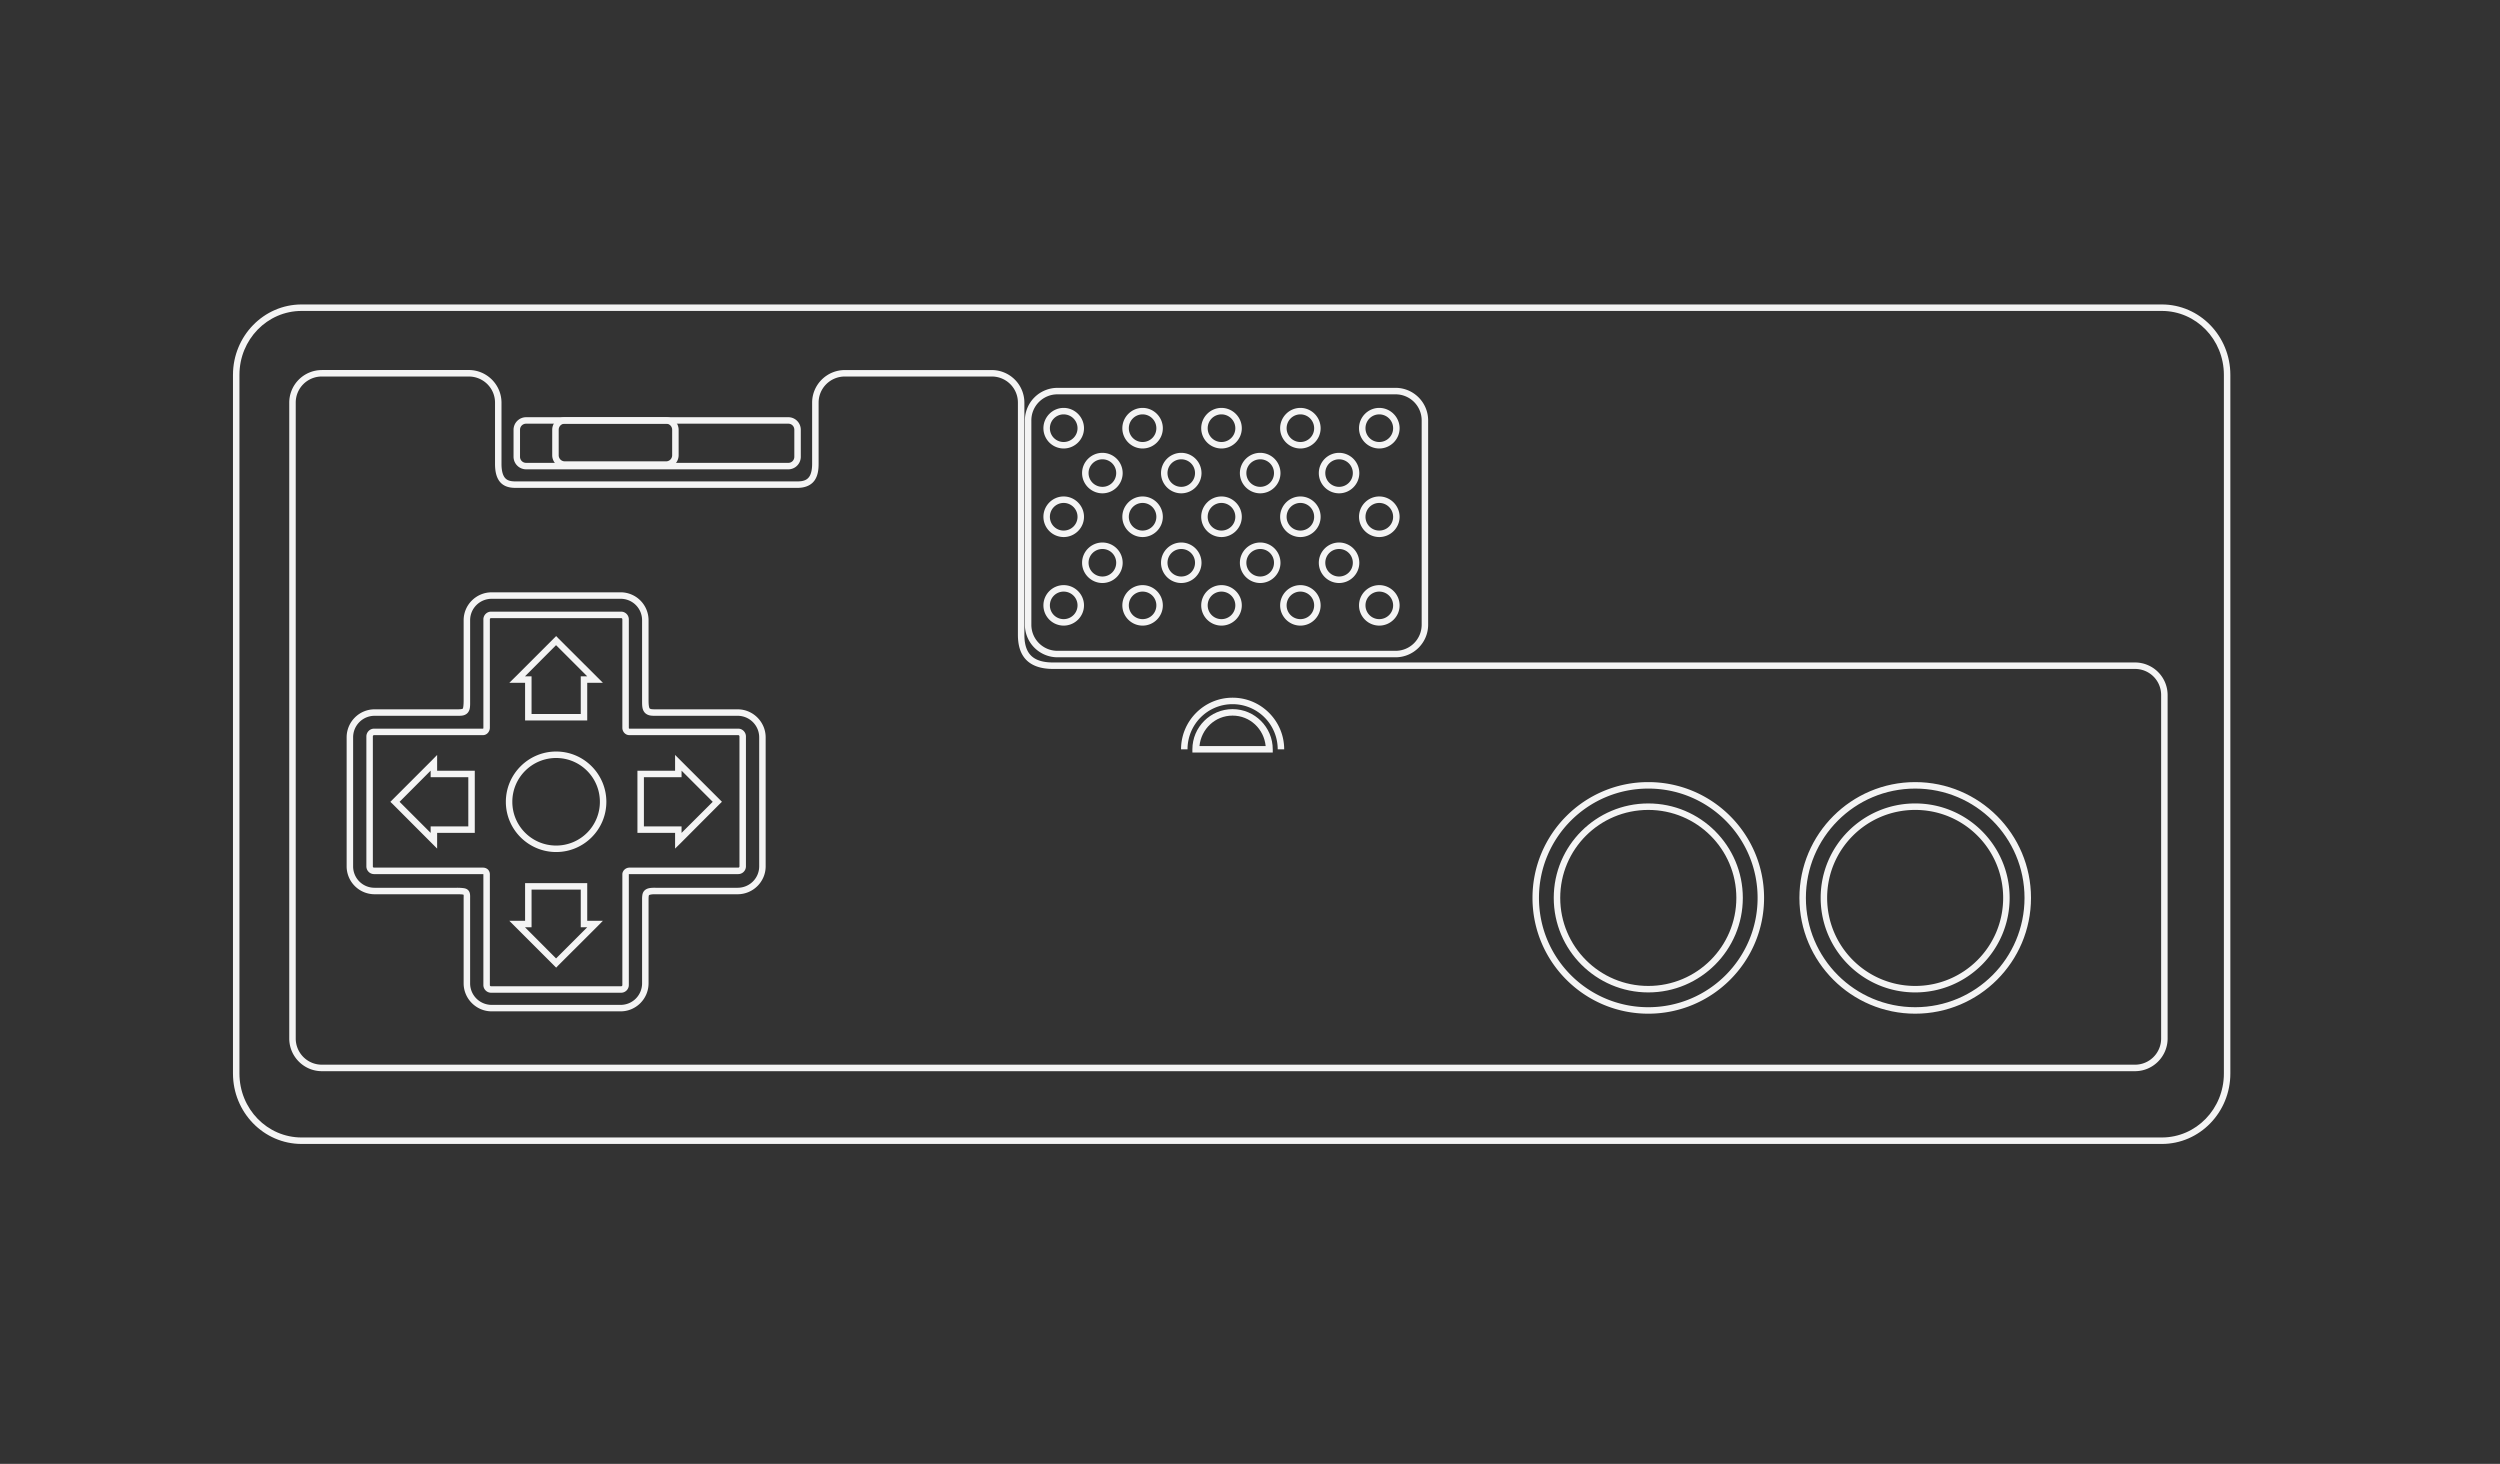
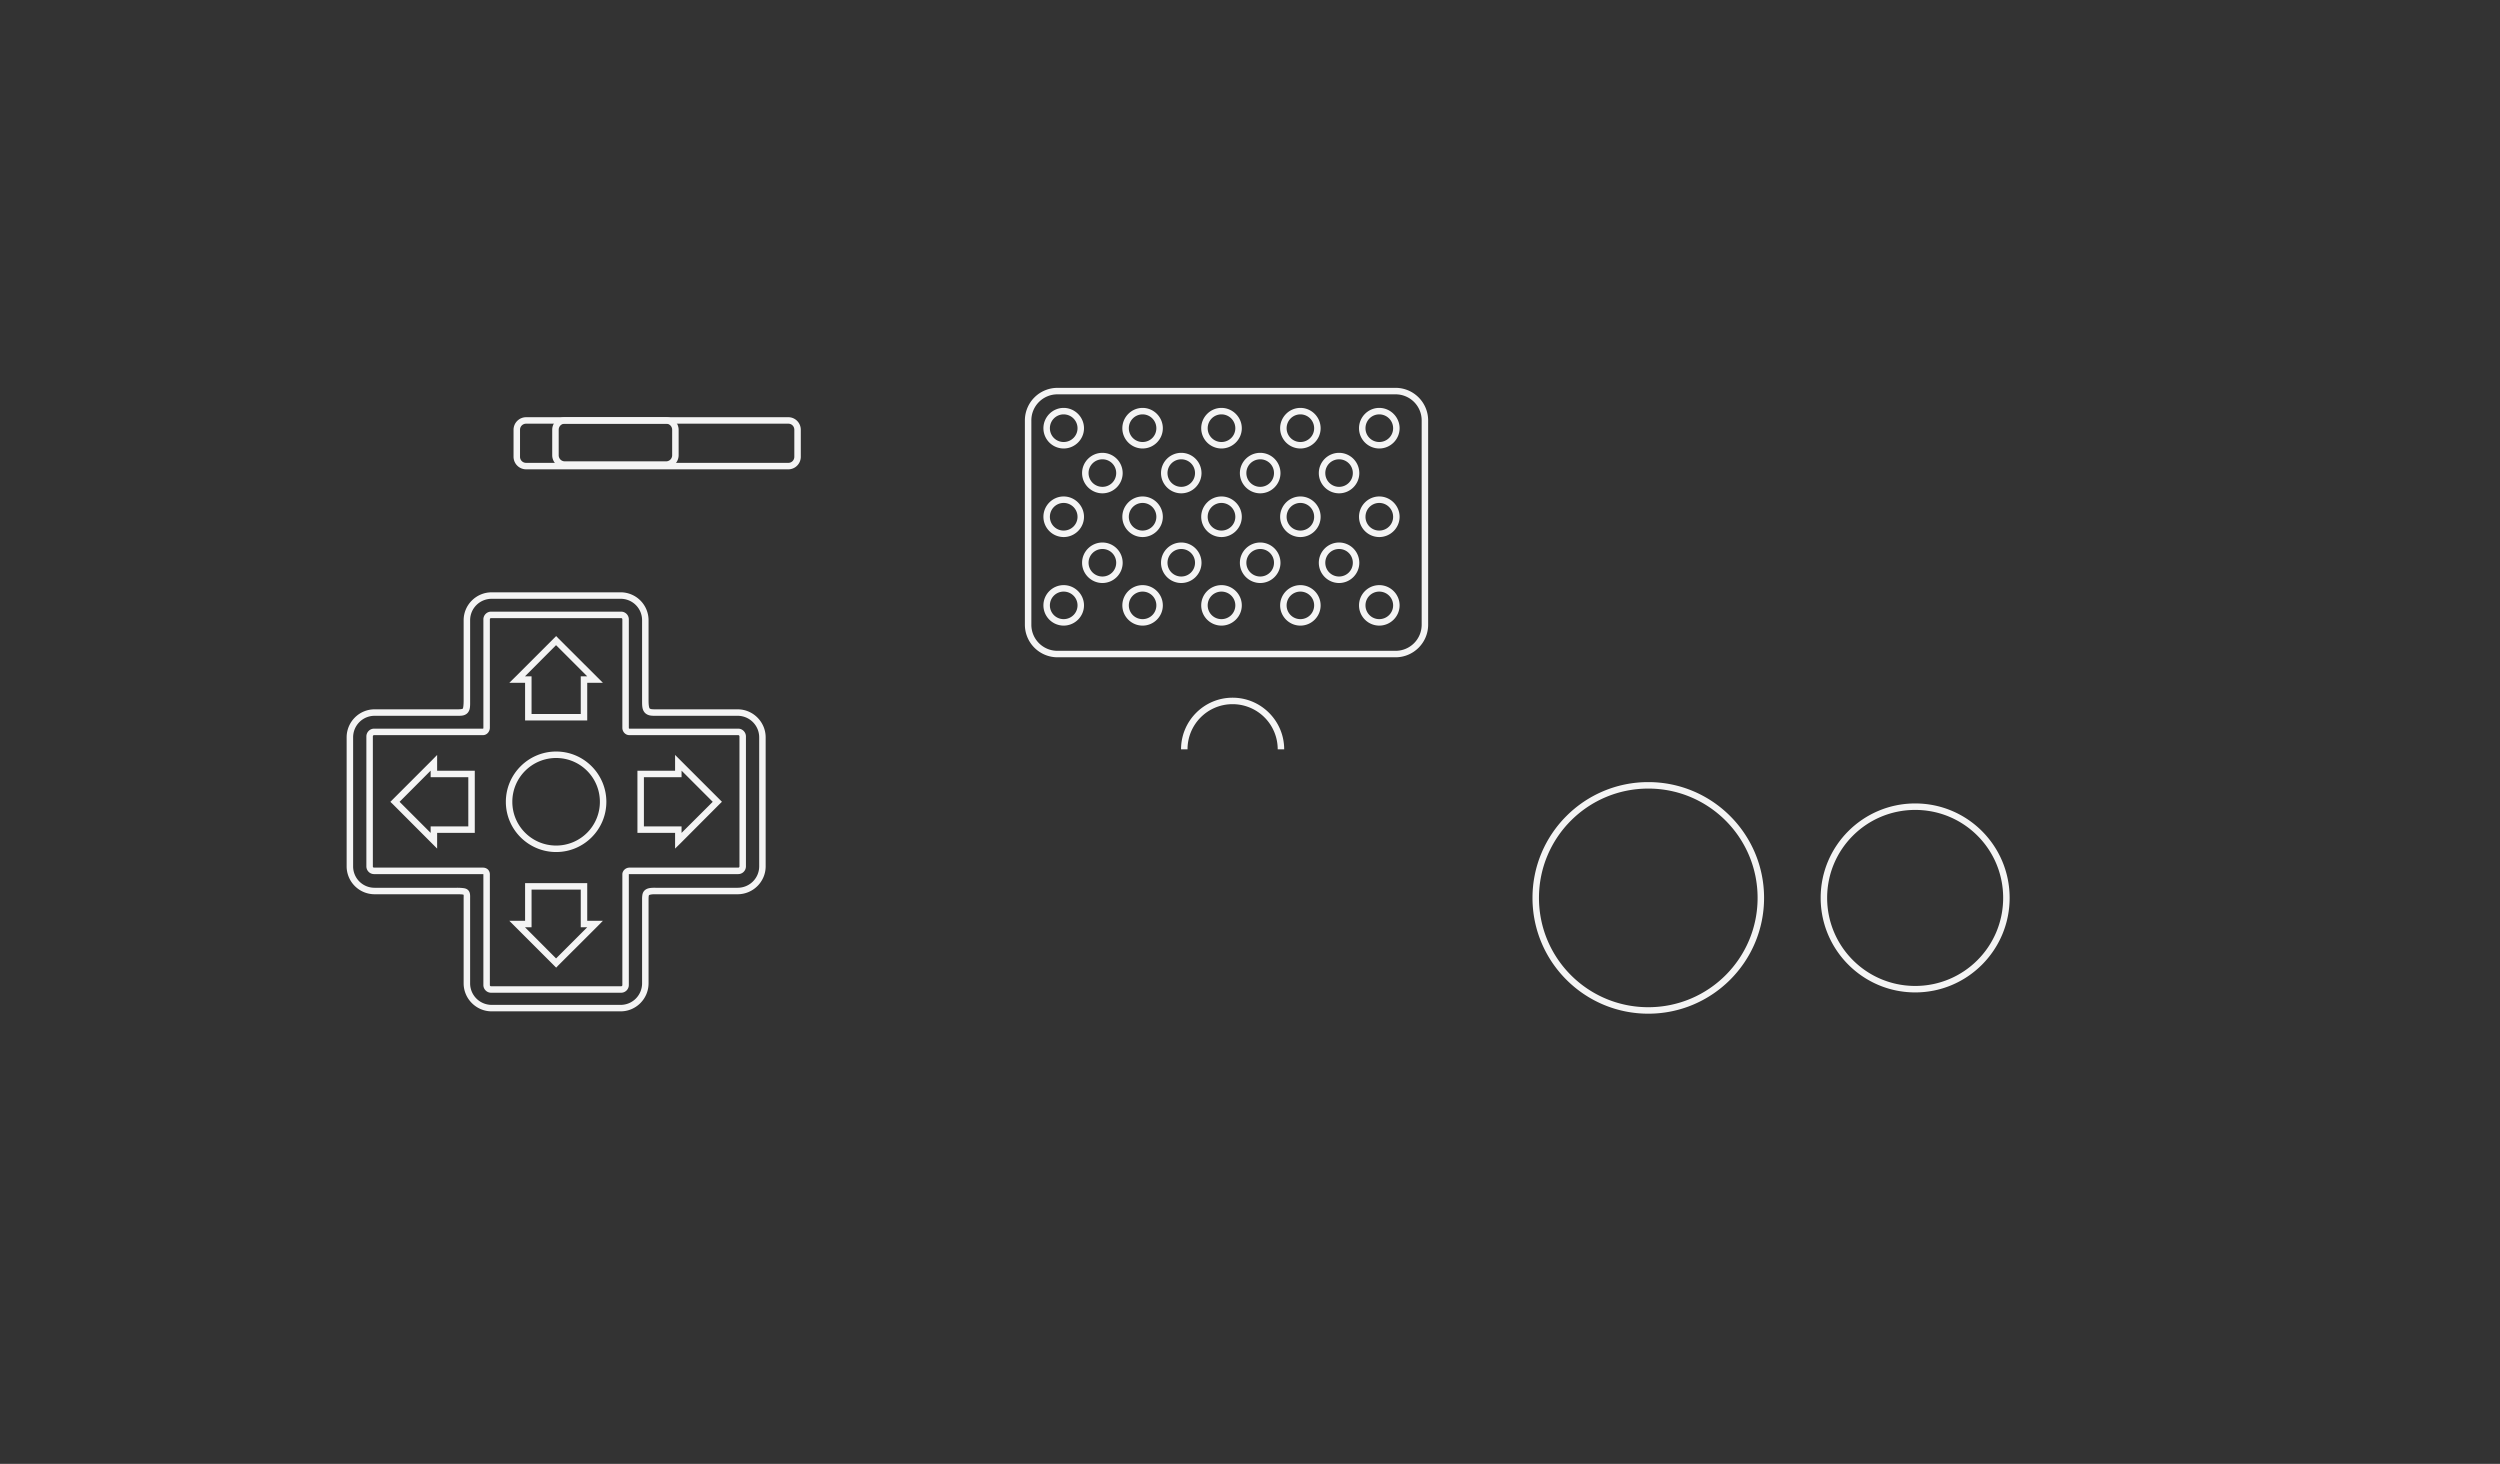
<svg xmlns="http://www.w3.org/2000/svg" version="1.2" baseProfile="tiny" width="598.189" height="350.26" xml:space="preserve">
  <rect width="100%" height="100%" fill="#333333" stroke="none" />
-   <path fill="#F4F4F4" d="M77.009 88.543a7.803 7.803 0 0 0-7.798 7.798v152.144c0 4.303 3.496 7.822 7.798 7.822h433.85c4.304 0 7.799-3.52 7.799-7.822v-82.173a7.803 7.803 0 0 0-7.799-7.798H251.987c-2.768 0-4.417-.694-5.425-1.792-1.006-1.099-1.452-2.73-1.453-4.844V96.344a7.803 7.803 0 0 0-7.798-7.798h-35.165c-4.303 0-7.823 3.495-7.823 7.798v14.628c0 1.271-.199 2.375-.678 3.076-.479.701-1.221 1.139-2.81 1.139H123.29c-1.134 0-1.88-.216-2.398-.775-.517-.56-.896-1.6-.896-3.439V96.345c-.006-4.313-3.525-7.809-7.829-7.809H77.002l.007.007zm0 1.55h35.166c3.465 0 6.272 2.783 6.272 6.249v14.628c0 2.048.414 3.513 1.308 4.48.894.968 2.171 1.284 3.536 1.284h67.545c1.929 0 3.323-.69 4.093-1.816.77-1.127.945-2.535.945-3.948V96.341c0-3.466 2.807-6.249 6.273-6.249h35.165a6.23 6.23 0 0 1 6.248 6.249v55.532c.001 2.329.497 4.393 1.865 5.886 1.368 1.492 3.531 2.301 6.563 2.301h258.87a6.23 6.23 0 0 1 6.249 6.248v82.173c0 3.466-2.782 6.271-6.249 6.271H77.01c-3.466 0-6.249-2.806-6.249-6.271V96.338a6.23 6.23 0 0 1 6.249-6.248l-.001.003z" />
  <path fill="#F4F4F4" d="M253.027 92.805a7.803 7.803 0 0 0-7.798 7.798v48.873a7.802 7.802 0 0 0 7.798 7.797h80.894c4.304 0 7.799-3.494 7.799-7.797v-48.873c0-4.306-3.495-7.801-7.797-7.801h-80.894l-.002.003zm0 1.55h80.894a6.23 6.23 0 0 1 6.249 6.248v48.873a6.23 6.23 0 0 1-6.249 6.249h-80.894a6.23 6.23 0 0 1-6.249-6.249v-48.873a6.23 6.23 0 0 1 6.249-6.248z" />
  <path fill="#F4F4F4" d="M254.507 97.601c-2.667 0-4.843 2.2-4.843 4.868a4.853 4.853 0 0 0 4.843 4.844c2.668 0 4.868-2.176 4.868-4.844s-2.2-4.868-4.868-4.868zm0 1.55c1.831 0 3.318 1.488 3.318 3.318s-1.488 3.293-3.318 3.293c-1.829 0-3.293-1.463-3.293-3.293s1.464-3.318 3.293-3.318zM273.394 97.601c-2.667 0-4.844 2.2-4.844 4.868s2.177 4.844 4.844 4.844 4.843-2.176 4.843-4.844-2.175-4.868-4.843-4.868zm0 1.55c1.83 0 3.293 1.488 3.293 3.318s-1.464 3.293-3.293 3.293c-1.83 0-3.293-1.463-3.293-3.293s1.463-3.318 3.293-3.318zM292.265 97.601c-2.667 0-4.843 2.2-4.843 4.868a4.853 4.853 0 0 0 4.843 4.844c2.667 0 4.868-2.176 4.868-4.844s-2.201-4.868-4.868-4.868zm0 1.55c1.83 0 3.318 1.488 3.318 3.318s-1.488 3.293-3.318 3.293-3.293-1.463-3.293-3.293 1.463-3.318 3.293-3.318zM311.151 97.601c-2.668 0-4.844 2.2-4.844 4.868s2.176 4.844 4.844 4.844 4.843-2.176 4.843-4.844-2.175-4.868-4.843-4.868zm0 1.55c1.829 0 3.293 1.488 3.293 3.318s-1.464 3.293-3.293 3.293c-1.828 0-3.294-1.463-3.294-3.293s1.466-3.318 3.294-3.318zM263.784 108.353c-2.667 0-4.868 2.176-4.868 4.844 0 2.667 2.2 4.843 4.868 4.843s4.844-2.176 4.844-4.843a4.855 4.855 0 0 0-4.844-4.844zm0 1.55a3.279 3.279 0 0 1 3.294 3.294 3.279 3.279 0 0 1-3.294 3.293c-1.83 0-3.317-1.463-3.317-3.293-.001-1.83 1.487-3.294 3.317-3.294zM282.647 108.353a4.853 4.853 0 0 0-4.843 4.844c0 2.667 2.176 4.843 4.843 4.843s4.844-2.176 4.844-4.843a4.853 4.853 0 0 0-4.844-4.844zm0 1.55a3.279 3.279 0 0 1 3.293 3.294c0 1.83-1.463 3.293-3.293 3.293s-3.293-1.463-3.293-3.293a3.28 3.28 0 0 1 3.293-3.294zM301.542 108.353c-2.668 0-4.868 2.176-4.868 4.844 0 2.667 2.2 4.843 4.868 4.843s4.845-2.176 4.845-4.843a4.854 4.854 0 0 0-4.845-4.844zm0 1.55a3.28 3.28 0 0 1 3.295 3.294c0 1.83-1.465 3.293-3.295 3.293s-3.318-1.463-3.318-3.293 1.488-3.294 3.318-3.294zM320.405 108.353a4.853 4.853 0 0 0-4.844 4.844c0 2.667 2.176 4.843 4.844 4.843s4.844-2.176 4.844-4.843a4.853 4.853 0 0 0-4.844-4.844zm0 1.55a3.28 3.28 0 0 1 3.294 3.294c0 1.83-1.464 3.293-3.294 3.293s-3.293-1.463-3.293-3.293a3.28 3.28 0 0 1 3.293-3.294zM263.784 129.811c-2.667 0-4.868 2.176-4.868 4.844s2.2 4.844 4.868 4.844 4.844-2.176 4.844-4.844a4.855 4.855 0 0 0-4.844-4.844zm0 1.55c1.831 0 3.294 1.463 3.294 3.293s-1.463 3.293-3.294 3.293c-1.83 0-3.317-1.463-3.317-3.293s1.487-3.293 3.317-3.293zM282.647 129.811a4.853 4.853 0 0 0-4.843 4.844c0 2.668 2.176 4.844 4.843 4.844s4.844-2.176 4.844-4.844a4.853 4.853 0 0 0-4.844-4.844zm0 1.55c1.83 0 3.293 1.463 3.293 3.293s-1.463 3.293-3.293 3.293-3.293-1.463-3.293-3.293 1.463-3.293 3.293-3.293zM301.542 129.811c-2.668 0-4.868 2.176-4.868 4.844s2.2 4.844 4.868 4.844 4.845-2.176 4.845-4.844a4.854 4.854 0 0 0-4.845-4.844zm0 1.55c1.83 0 3.295 1.463 3.295 3.293s-1.465 3.293-3.295 3.293-3.318-1.463-3.318-3.293 1.488-3.293 3.318-3.293zM320.405 129.811a4.853 4.853 0 0 0-4.844 4.844c0 2.668 2.176 4.844 4.844 4.844s4.844-2.176 4.844-4.844a4.853 4.853 0 0 0-4.844-4.844zm0 1.55c1.83 0 3.294 1.463 3.294 3.293s-1.464 3.293-3.294 3.293-3.293-1.463-3.293-3.293 1.463-3.293 3.293-3.293zM330.023 97.601c-2.669 0-4.844 2.2-4.844 4.868a4.853 4.853 0 0 0 4.844 4.844c2.667 0 4.868-2.176 4.868-4.844.001-2.668-2.201-4.868-4.868-4.868zm0 1.55c1.83 0 3.318 1.488 3.318 3.318s-1.488 3.293-3.318 3.293c-1.831 0-3.294-1.463-3.294-3.293s1.463-3.318 3.294-3.318zM254.507 118.792c-2.667 0-4.843 2.2-4.843 4.868a4.854 4.854 0 0 0 4.843 4.844c2.668 0 4.868-2.176 4.868-4.844s-2.2-4.868-4.868-4.868zm0 1.549a3.32 3.32 0 0 1 3.318 3.318c0 1.83-1.488 3.294-3.318 3.294a3.28 3.28 0 0 1-3.293-3.294c-.001-1.829 1.464-3.318 3.293-3.318zM273.394 118.792c-2.667 0-4.844 2.2-4.844 4.868 0 2.667 2.177 4.844 4.844 4.844s4.843-2.176 4.843-4.844-2.175-4.868-4.843-4.868zm0 1.549c1.83 0 3.293 1.488 3.293 3.318a3.28 3.28 0 0 1-3.293 3.294 3.28 3.28 0 0 1-3.293-3.294c0-1.829 1.463-3.318 3.293-3.318zM292.265 118.792c-2.667 0-4.843 2.2-4.843 4.868a4.854 4.854 0 0 0 4.843 4.844c2.667 0 4.868-2.176 4.868-4.844s-2.201-4.868-4.868-4.868zm0 1.549a3.321 3.321 0 0 1 3.318 3.318c0 1.83-1.488 3.294-3.318 3.294a3.28 3.28 0 0 1-3.293-3.294c-.001-1.829 1.463-3.318 3.293-3.318zM311.151 118.792c-2.668 0-4.844 2.2-4.844 4.868 0 2.667 2.176 4.844 4.844 4.844s4.843-2.176 4.843-4.844-2.175-4.868-4.843-4.868zm0 1.549c1.829 0 3.293 1.488 3.293 3.318a3.28 3.28 0 0 1-3.293 3.294 3.282 3.282 0 0 1-3.294-3.294c0-1.829 1.466-3.318 3.294-3.318zM330.023 118.792c-2.669 0-4.844 2.2-4.844 4.868a4.853 4.853 0 0 0 4.844 4.844c2.667 0 4.868-2.176 4.868-4.844.001-2.668-2.201-4.868-4.868-4.868zm0 1.549a3.321 3.321 0 0 1 3.318 3.318c0 1.83-1.488 3.294-3.318 3.294a3.28 3.28 0 0 1-3.294-3.294c0-1.829 1.463-3.318 3.294-3.318zM254.507 140.007a4.853 4.853 0 0 0-4.843 4.844 4.853 4.853 0 0 0 4.843 4.843c2.668 0 4.868-2.176 4.868-4.843 0-2.668-2.2-4.844-4.868-4.844zm0 1.55c1.831 0 3.318 1.464 3.318 3.294s-1.488 3.293-3.318 3.293a3.28 3.28 0 0 1-3.293-3.293 3.28 3.28 0 0 1 3.293-3.294zM273.394 140.007a4.854 4.854 0 0 0-4.844 4.844c0 2.667 2.177 4.843 4.844 4.843s4.843-2.176 4.843-4.843a4.852 4.852 0 0 0-4.843-4.844zm0 1.55a3.28 3.28 0 0 1 3.293 3.294 3.28 3.28 0 0 1-3.293 3.293 3.28 3.28 0 0 1-3.293-3.293 3.28 3.28 0 0 1 3.293-3.294zM292.265 140.007a4.853 4.853 0 0 0-4.843 4.844 4.853 4.853 0 0 0 4.843 4.843c2.667 0 4.868-2.176 4.868-4.843 0-2.668-2.201-4.844-4.868-4.844zm0 1.55c1.83 0 3.318 1.464 3.318 3.294s-1.488 3.293-3.318 3.293a3.28 3.28 0 0 1-3.293-3.293 3.279 3.279 0 0 1 3.293-3.294zM311.151 140.007a4.853 4.853 0 0 0-4.844 4.844c0 2.667 2.176 4.843 4.844 4.843s4.843-2.176 4.843-4.843a4.852 4.852 0 0 0-4.843-4.844zm0 1.55a3.28 3.28 0 0 1 3.293 3.294 3.28 3.28 0 0 1-3.293 3.293 3.281 3.281 0 0 1-3.294-3.293 3.282 3.282 0 0 1 3.294-3.294zM330.023 140.007a4.853 4.853 0 0 0-4.844 4.844 4.852 4.852 0 0 0 4.844 4.843c2.667 0 4.868-2.176 4.868-4.843.001-2.668-2.201-4.844-4.868-4.844zm0 1.55c1.83 0 3.318 1.464 3.318 3.294s-1.488 3.293-3.318 3.293a3.28 3.28 0 0 1-3.294-3.293 3.28 3.28 0 0 1 3.294-3.294zM125.881 99.828a3.02 3.02 0 0 0-3.003 3.003v6.466a3.02 3.02 0 0 0 3.003 3.003h62.75c1.646 0 2.979-1.357 2.979-3.003v-6.466c0-1.646-1.333-3.003-2.979-3.003h-62.75zm0 1.55h62.75c.809 0 1.429.645 1.429 1.453v6.466c0 .808-.621 1.453-1.429 1.453h-62.75a1.447 1.447 0 0 1-1.453-1.453v-6.466a1.447 1.447 0 0 1 1.453-1.453z" />
  <path fill="#F4F4F4" d="M135.135 99.828a3.02 3.02 0 0 0-3.003 3.003v6.103a3.02 3.02 0 0 0 3.003 3.003h24.243a3.02 3.02 0 0 0 3.003-3.003v-6.103a3.02 3.02 0 0 0-3.003-3.003h-24.243zm0 1.55h24.243c.808 0 1.454.645 1.454 1.453v6.103c0 .808-.646 1.453-1.454 1.453h-24.243a1.446 1.446 0 0 1-1.453-1.453v-6.103c0-.808.645-1.453 1.453-1.453zM394.394 187.138c-15.292 0-27.706 12.414-27.706 27.706s12.414 27.706 27.706 27.706 27.705-12.414 27.705-27.706-12.413-27.706-27.705-27.706zm0 1.55c14.455 0 26.155 11.702 26.155 26.156S408.849 241 394.394 241c-14.454 0-26.156-11.702-26.156-26.156s11.701-26.156 26.156-26.156z" />
-   <path fill="#F4F4F4" d="M394.394 192.245c-12.48 0-22.621 10.114-22.621 22.596 0 12.48 10.141 22.621 22.621 22.621 12.481 0 22.621-10.141 22.621-22.621 0-12.482-10.14-22.596-22.621-22.596zm0 1.55c11.645 0 21.071 9.403 21.071 21.046 0 11.644-9.427 21.071-21.071 21.071-11.644 0-21.07-9.428-21.07-21.071s9.426-21.046 21.07-21.046zM458.261 187.138c-15.291 0-27.706 12.414-27.706 27.706s12.415 27.706 27.706 27.706c15.292 0 27.706-12.414 27.706-27.706s-12.414-27.706-27.706-27.706zm0 1.55c14.455 0 26.156 11.702 26.156 26.156S472.716 241 458.261 241c-14.454 0-26.156-11.702-26.156-26.156s11.702-26.156 26.156-26.156z" />
  <path fill="#F4F4F4" d="M458.261 192.245c-12.48 0-22.62 10.114-22.62 22.596 0 12.48 10.14 22.621 22.62 22.621 12.481 0 22.596-10.141 22.596-22.621-.001-12.482-10.115-22.596-22.596-22.596zm0 1.55c11.645 0 21.046 9.403 21.046 21.046 0 11.644-9.403 21.071-21.046 21.071s-21.07-9.428-21.07-21.071 9.427-21.046 21.07-21.046zM117.647 141.727c-3.69 0-6.709 2.995-6.709 6.685v19.205c0 1.251-.127 1.826-.194 1.914-.033.043-.041.074-.242.121s-.569.073-1.065.073H89.626c-3.69 0-6.684 3.019-6.684 6.709v30.854a6.687 6.687 0 0 0 6.684 6.684h19.617c.632 0 1.097.015 1.38.049.283.034.352.105.314.071-.036-.031-.02-.098 0 .073.021.173 0 .502 0 .945v20.173c0 3.69 3.019 6.709 6.709 6.709H148.5c3.69 0 6.684-3.019 6.684-6.709v-20.101c0-.35.02-.638.048-.8.029-.161.051-.171.073-.193.044-.045.418-.236 1.501-.218h19.69c3.69 0 6.708-2.994 6.708-6.685v-30.854c0-3.689-3.018-6.708-6.708-6.708H156.76c-.475 0-.813-.02-1.018-.073-.205-.053-.265-.107-.314-.169-.1-.124-.243-.668-.243-1.816V148.41a6.687 6.687 0 0 0-6.684-6.685l-30.854.002zm0 1.549h30.854a5.114 5.114 0 0 1 5.134 5.135v19.254c0 1.219.014 2.082.581 2.785.284.352.714.593 1.139.702.424.11.87.122 1.405.122h19.738a5.155 5.155 0 0 1 5.159 5.159v30.854c0 2.852-2.307 5.134-5.159 5.134h-19.666c-1.215-.021-2.056.084-2.64.679-.292.296-.422.667-.485 1.017a5.92 5.92 0 0 0-.072 1.065v20.102c0 2.853-2.282 5.159-5.134 5.159h-30.854a5.155 5.155 0 0 1-5.159-5.159V215.11c0-.431.018-.763-.024-1.114-.042-.351-.175-.773-.509-1.065s-.718-.384-1.138-.436a13.3 13.3 0 0 0-1.574-.073H89.627a5.112 5.112 0 0 1-5.134-5.134v-30.854c0-2.853 2.281-5.159 5.134-5.159h19.81c.541 0 .983.003 1.405-.097.421-.098.86-.338 1.138-.702.556-.726.509-1.564.509-2.858v-19.205c0-2.852 2.306-5.134 5.159-5.134l-.001-.003z" />
  <path fill="#F4F4F4" d="M117.502 146.353a1.85 1.85 0 0 0-1.841 1.841v25.938c0 .171-.034.217-.097.217h-26.06c-1.009 0-1.84.855-1.84 1.865v31.098a1.85 1.85 0 0 0 1.84 1.84h26.035c.094.008.157.034.145.024-.014-.012-.024-.053-.024.024v26.495c0 1.01.831 1.84 1.841 1.84h31.121c1.009 0 1.84-.83 1.84-1.84V209.2c0-.03-.078-.049.146-.049h26.035a1.85 1.85 0 0 0 1.841-1.84v-31.098c0-1.009-.831-1.865-1.841-1.865h-26.059c-.054 0-.121-.042-.121-.193v-25.962a1.85 1.85 0 0 0-1.84-1.841h-31.121v.001zm0 1.55h31.121c.171 0 .291.119.291.291v25.962c0 .897.699 1.744 1.671 1.744h26.059c.173 0 .291.142.291.314v31.098c0 .171-.118.29-.291.29h-26.035c-.937 0-1.695.78-1.695 1.599v26.495c0 .173-.12.29-.291.29h-31.121a.277.277 0 0 1-.291-.29V209.2c0-.437-.177-.896-.509-1.187-.331-.292-.744-.412-1.162-.412H89.505a.277.277 0 0 1-.291-.29v-31.098c0-.173.118-.314.291-.314h26.06c.985 0 1.647-.893 1.647-1.768v-25.938a.276.276 0 0 1 .29-.29z" />
  <path fill="#F4F4F4" d="M133.075 179.821c-6.629 0-12.037 5.408-12.037 12.037s5.408 12.012 12.037 12.012c6.628 0 12.012-5.383 12.012-12.012s-5.384-12.037-12.012-12.037zm0 1.55c5.791 0 10.462 4.695 10.462 10.487a10.445 10.445 0 0 1-10.462 10.462c-5.792 0-10.487-4.671-10.487-10.462 0-5.792 4.695-10.487 10.487-10.487zM104.594 180.644l-1.308 1.332-9.324 9.324-.557.557.557.533 9.324 9.348 1.308 1.308v-3.754h9.009v-14.87h-9.009v-3.779.001zm-1.551 3.753v1.574h9.009v11.77h-9.009v1.55l-7.435-7.436 7.435-7.458zM125.64 211.311v9.008h-3.778l1.332 1.332 9.324 9.324.557.557.532-.557 9.349-9.324 1.307-1.332h-3.753v-9.008H125.64zm1.55 1.549h11.77v9.008h1.55l-7.46 7.459-7.435-7.459h1.574v-.774l.001-8.234zM161.531 180.644v3.778h-9.009V199.292h9.009v3.754l1.332-1.309 9.324-9.354.557-.535-.557-.559-9.324-9.322-1.333-1.334.001.011zm1.551 3.753 7.459 7.459-7.459 7.436v-1.55h-9.01v-11.77h9.01V184.397zM133.075 152.193l-.557.557-9.324 9.324-1.332 1.308h3.778v9.009h14.871v-9.009h3.753l-1.308-1.308-9.348-9.324-.533-.557zm-.025 2.18 7.46 7.459h-1.55v9.009h-11.771v-9.009h-1.573l7.434-7.459z" />
-   <path fill="#F4F4F4" d="M72.165 72.849c-9.068 0-16.42 7.566-16.42 16.856v167.159c0 9.291 7.352 16.855 16.42 16.855h445.109c9.068 0 16.396-7.564 16.396-16.855V89.705c0-9.29-7.332-16.856-16.398-16.856H72.162h.003zm0 1.55h445.109c8.207 0 14.847 6.831 14.847 15.306v167.159c0 8.476-6.64 15.306-14.847 15.306H72.165c-8.208 0-14.872-6.828-14.872-15.306V89.705c0-8.476 6.664-15.306 14.872-15.306z" />
-   <path fill="#F4F4F4" d="M294.923 169.677c-5.3 0-9.614 4.315-9.614 9.615v.774H304.538v-.774c0-5.3-4.315-9.615-9.615-9.615zm0 1.55c4.188 0 7.516 3.211 7.92 7.29h-15.839c.405-4.079 3.73-7.29 7.919-7.29z" />
  <path fill="#F4F4F4" d="M294.923 166.941c-6.807 0-12.327 5.544-12.327 12.352h1.55c0-5.97 4.809-10.802 10.777-10.802a10.797 10.797 0 0 1 10.802 10.802h1.55c-.001-6.808-5.544-12.352-12.352-12.352z" />
</svg>